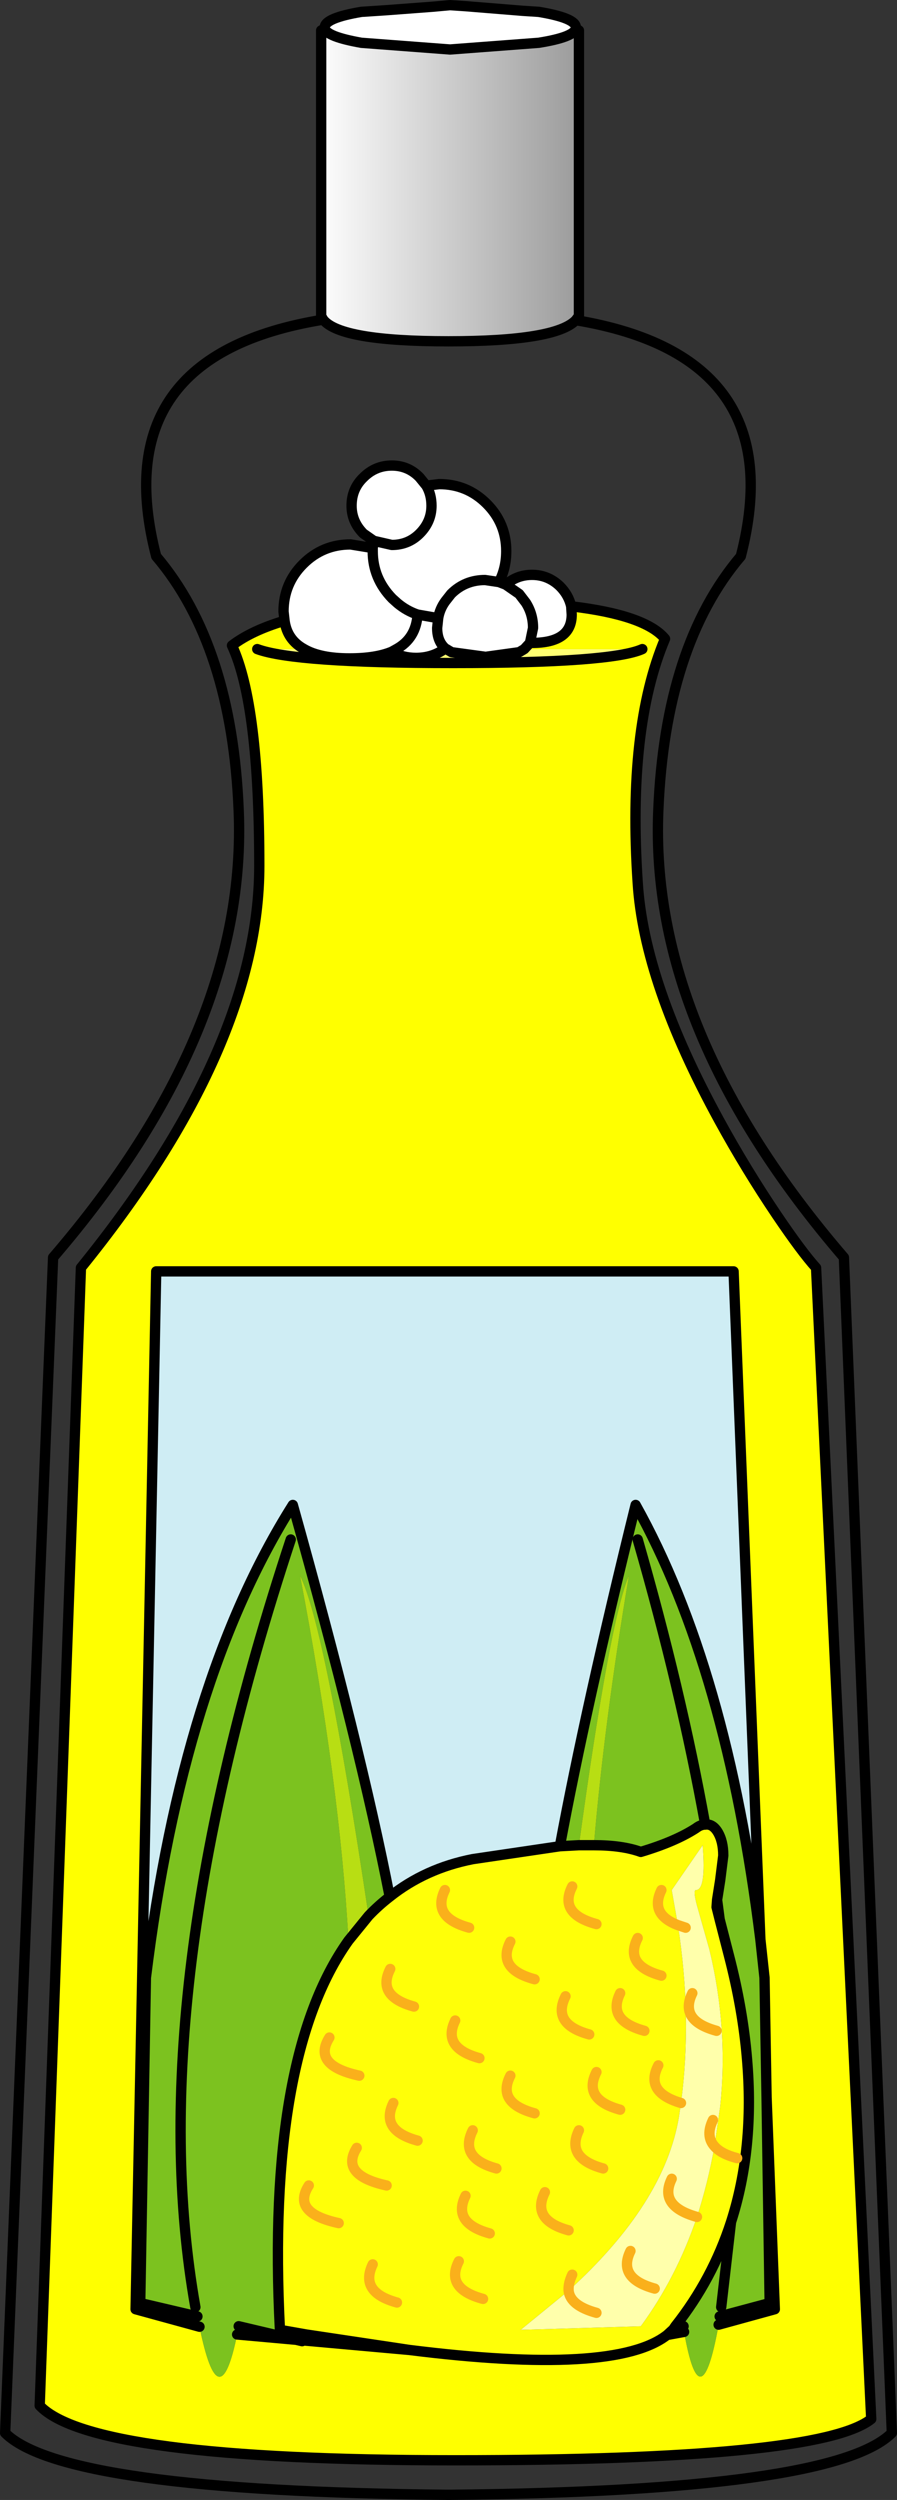
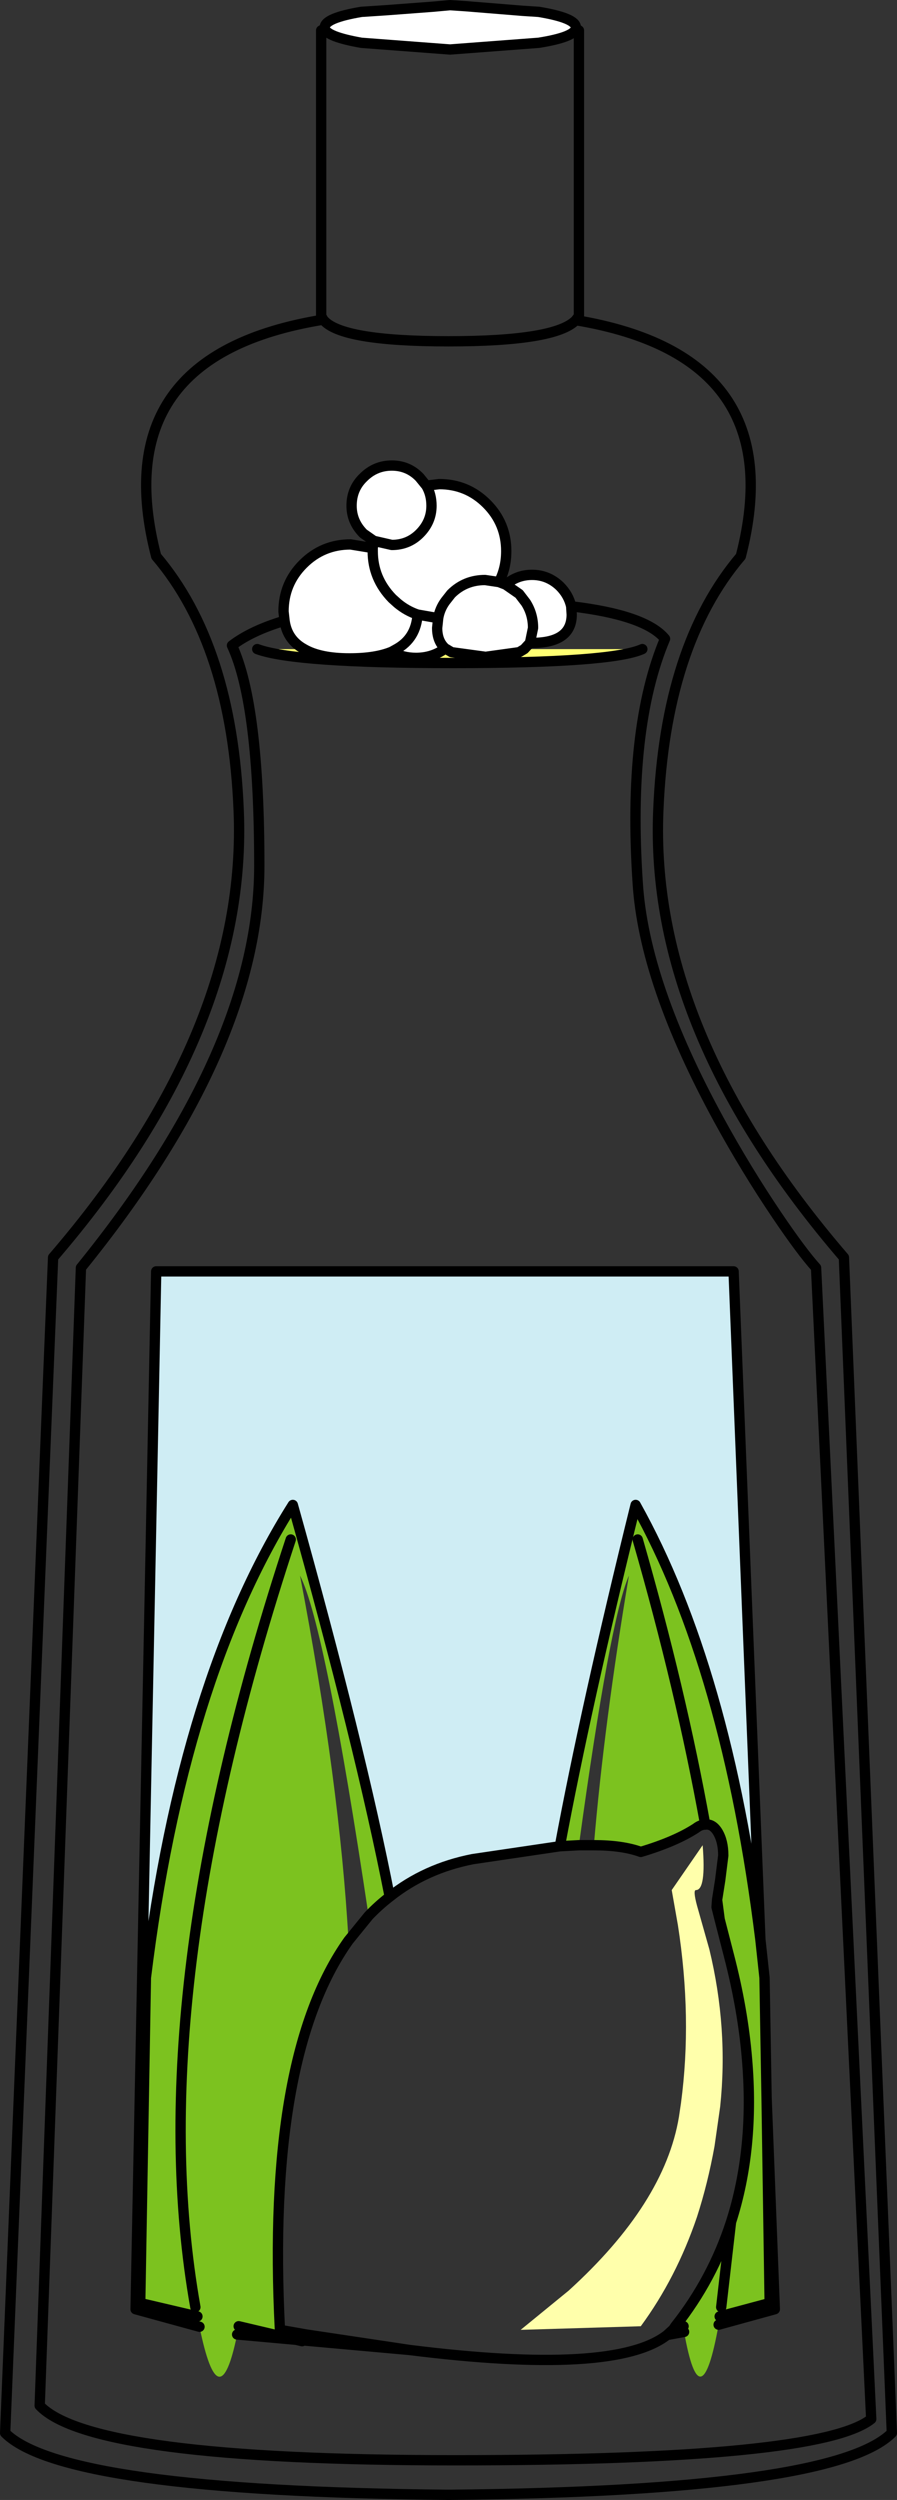
<svg xmlns="http://www.w3.org/2000/svg" height="242.45px" width="87.0px">
  <rect width="100%" height="100%" fill="#333333" stroke="none" />
  <g transform="matrix(1.0, 0.0, 0.0, 1.0, 43.5, 121.2)">
    <path d="M-12.0 -118.45 L-12.0 -118.55 Q-12.0 -119.45 -8.45 -120.05 L-6.15 -120.2 -1.5 -120.55 0.15 -120.7 1.65 -120.6 7.2 -120.15 8.75 -120.05 Q12.35 -119.45 12.35 -118.55 L12.35 -118.45 Q12.2 -117.6 8.75 -117.05 L0.15 -116.4 -8.45 -117.05 Q-11.85 -117.65 -12.0 -118.45 M-15.9 -61.0 L-16.0 -61.9 Q-16.0 -64.6 -14.1 -66.5 -12.2 -68.4 -9.5 -68.4 L-7.35 -68.05 -7.25 -68.75 -8.25 -69.45 Q-9.4 -70.6 -9.4 -72.15 -9.4 -73.8 -8.25 -74.9 -7.1 -76.05 -5.5 -76.05 -3.9 -76.05 -2.8 -74.9 L-2.15 -74.1 -0.9 -74.25 Q1.8 -74.25 3.7 -72.35 5.6 -70.45 5.6 -67.75 5.6 -66.1 4.9 -64.75 L5.55 -64.5 Q6.65 -65.45 8.1 -65.45 9.65 -65.45 10.8 -64.35 11.65 -63.5 11.9 -62.4 L11.95 -61.6 Q11.95 -58.85 8.1 -58.85 L7.9 -58.85 8.2 -60.3 Q8.2 -61.65 7.5 -62.75 L6.85 -63.6 5.55 -64.5 6.85 -63.6 7.5 -62.75 Q8.2 -61.65 8.2 -60.3 L7.9 -58.85 7.35 -58.25 6.85 -57.95 3.6 -57.5 0.3 -57.95 -0.2 -58.25 -0.3 -58.3 -0.4 -58.25 Q-1.6 -57.4 -3.15 -57.4 -4.45 -57.4 -5.5 -58.0 -7.05 -57.35 -9.6 -57.35 -12.45 -57.35 -14.0 -58.25 -15.65 -59.15 -15.9 -61.0 M-7.35 -68.05 L-7.35 -67.75 Q-7.35 -65.1 -5.45 -63.15 L-4.95 -62.7 Q-4.05 -61.95 -3.0 -61.6 -3.15 -59.3 -5.05 -58.25 L-5.5 -58.0 -5.05 -58.25 Q-3.15 -59.3 -3.0 -61.6 -4.05 -61.95 -4.95 -62.7 L-5.45 -63.15 Q-7.35 -65.1 -7.35 -67.75 L-7.35 -68.05 M4.9 -64.75 L3.55 -64.95 Q1.6 -64.95 0.25 -63.6 L-0.3 -62.9 Q-0.85 -62.15 -1.0 -61.25 L-3.0 -61.6 -1.0 -61.25 Q-0.85 -62.15 -0.3 -62.9 L0.25 -63.6 Q1.6 -64.95 3.55 -64.95 L4.9 -64.75 M-7.25 -68.75 L-5.5 -68.35 Q-3.9 -68.35 -2.8 -69.45 -1.65 -70.6 -1.65 -72.15 -1.65 -73.25 -2.15 -74.1 -1.65 -73.25 -1.65 -72.15 -1.65 -70.6 -2.8 -69.45 -3.9 -68.35 -5.5 -68.35 L-7.25 -68.75 M-1.0 -61.25 L-1.1 -60.3 Q-1.1 -59.0 -0.3 -58.3 -1.1 -59.0 -1.1 -60.3 L-1.0 -61.25" fill="#ffffff" fill-rule="evenodd" stroke="none" />
-     <path d="M12.35 -118.45 L12.65 -118.25 12.65 -90.55 12.35 -90.15 Q10.4 -88.1 0.0 -88.1 -10.5 -88.1 -12.15 -90.2 L-12.35 -90.55 -12.35 -118.25 -12.0 -118.45 Q-11.85 -117.65 -8.45 -117.05 L0.15 -116.4 8.75 -117.05 Q12.2 -117.6 12.35 -118.45" fill="url(#gradient0)" fill-rule="evenodd" stroke="none" />
    <path d="M-14.0 -58.25 Q-12.45 -57.35 -9.6 -57.35 -7.05 -57.35 -5.5 -58.0 -4.45 -57.4 -3.15 -57.4 -1.6 -57.4 -0.4 -58.25 L-0.2 -58.25 0.3 -57.95 3.6 -57.5 6.85 -57.95 7.35 -58.25 18.8 -58.25 Q15.8 -56.9 0.45 -56.9 -14.9 -56.9 -18.55 -58.25 L-14.0 -58.25" fill="#ffff73" fill-rule="evenodd" stroke="none" />
-     <path d="M11.9 -62.4 Q19.1 -61.55 21.0 -59.25 17.35 -50.6 18.35 -35.6 18.95 -25.9 26.25 -12.55 28.85 -7.8 31.85 -3.35 34.25 0.2 35.65 1.75 L41.0 113.4 Q36.0 117.4 0.65 117.4 -34.65 117.4 -39.65 112.1 L-35.65 1.75 Q-18.35 -19.6 -18.35 -37.25 -18.35 -52.9 -21.0 -58.6 -19.1 -60.05 -15.9 -61.0 -15.65 -59.15 -14.0 -58.25 L-18.55 -58.25 Q-14.9 -56.9 0.45 -56.9 15.8 -56.9 18.8 -58.25 L7.35 -58.25 7.9 -58.85 8.1 -58.85 Q11.95 -58.85 11.95 -61.6 L11.9 -62.4 M-0.2 -58.25 L-0.4 -58.25 -0.3 -58.3 -0.2 -58.25 M30.85 82.2 L30.65 70.6 30.25 66.9 27.65 2.1 -28.35 2.1 -30.35 102.75 -24.15 104.45 Q-22.25 113.75 -20.5 105.2 L-3.8 106.7 Q16.15 109.2 21.2 105.25 L22.85 104.95 Q24.45 113.95 26.2 104.25 L31.65 102.75 30.85 82.2" fill="#ffff00" fill-rule="evenodd" stroke="none" />
    <path d="M26.05 63.05 L26.35 61.15 26.65 58.75 Q26.65 57.35 26.1 56.45 25.6 55.65 24.9 55.75 24.45 55.75 24.0 56.1 22.0 57.4 18.65 58.4 16.85 57.75 14.1 57.75 15.1 45.9 17.5 31.6 15.65 35.85 12.65 57.75 L10.8 57.85 Q13.3 44.4 18.15 24.75 27.0 40.6 30.25 66.9 L30.65 70.6 30.85 82.2 31.15 102.15 26.3 103.45 26.2 104.25 Q24.45 113.95 22.85 104.95 L22.8 104.4 21.8 104.7 22.0 104.4 Q25.6 99.85 27.4 94.3 29.7 87.15 28.95 78.45 28.55 73.65 27.2 68.45 L26.3 64.95 26.05 63.05 26.3 64.95 26.0 63.75 26.05 63.05 M26.45 102.55 L27.4 94.3 26.45 102.55 M18.35 28.1 Q22.55 42.7 24.9 55.75 22.55 42.7 18.35 28.1 M-20.5 105.2 Q-22.25 113.75 -24.15 104.45 L-24.35 103.45 -29.9 102.15 -29.35 70.6 Q-25.8 41.7 -15.1 24.75 -8.55 48.15 -5.7 62.75 -6.8 63.6 -7.75 64.6 -11.95 36.45 -14.4 31.6 -10.55 51.75 -9.7 67.0 -17.7 78.25 -16.35 104.75 L-13.8 105.2 -14.2 105.85 -20.35 104.4 -20.5 105.2 M-24.55 102.55 Q-29.9 72.4 -15.3 28.1 -29.9 72.4 -24.55 102.55" fill="#7cc21f" fill-rule="evenodd" stroke="none" />
-     <path d="M24.9 55.75 Q25.6 55.65 26.1 56.45 26.65 57.35 26.65 58.75 L26.35 61.15 26.05 63.05 26.0 63.75 26.3 64.95 27.2 68.45 Q28.55 73.65 28.95 78.45 29.7 87.15 27.4 94.3 25.6 99.85 22.0 104.4 L21.8 104.7 21.2 105.25 Q16.15 109.2 -3.8 106.7 L-13.8 105.2 -16.35 104.75 Q-17.7 78.25 -9.7 67.0 L-7.75 64.6 Q-6.8 63.6 -5.7 62.75 -2.25 60.0 2.35 59.1 L10.8 57.85 12.65 57.75 14.1 57.75 Q16.85 57.75 18.65 58.4 22.0 57.4 24.0 56.1 24.45 55.75 24.9 55.75 M25.8 86.95 L26.35 83.1 Q27.15 75.5 25.3 67.85 L24.1 63.6 Q23.7 62.1 24.0 62.1 25.0 62.1 24.65 57.75 L21.65 62.1 22.25 65.5 Q19.5 64.45 20.65 62.1 19.5 64.45 22.25 65.5 23.65 74.5 22.55 82.75 L22.35 84.1 Q20.95 92.5 11.65 100.95 L7.0 104.75 18.65 104.4 Q22.1 99.7 24.1 93.8 25.15 90.55 25.8 86.95 26.45 87.7 28.0 88.1 26.45 87.7 25.8 86.95 M14.35 65.4 Q10.65 64.4 12.0 61.75 10.65 64.4 14.35 65.4 M16.65 83.4 Q13.0 82.4 14.35 79.75 13.0 82.4 16.65 83.4 M3.0 78.4 Q-0.65 77.4 0.65 74.75 -0.65 77.4 3.0 78.4 M8.35 83.75 Q4.65 82.75 6.0 80.1 4.65 82.75 8.35 83.75 M4.0 95.4 Q0.35 94.4 1.65 91.75 0.35 94.4 4.0 95.4 M15.0 89.1 Q11.35 88.1 12.65 85.4 11.35 88.1 15.0 89.1 M11.65 95.1 Q8.0 94.1 9.35 91.4 8.0 94.1 11.65 95.1 M4.65 89.1 Q1.0 88.1 2.35 85.4 1.0 88.1 4.65 89.1 M8.35 70.75 Q4.65 69.75 6.0 67.1 4.65 69.75 8.35 70.75 M13.65 76.1 Q10.0 75.1 11.35 72.4 10.0 75.1 13.65 76.1 M19.0 75.75 Q15.35 74.75 16.65 72.1 15.35 74.75 19.0 75.75 M12.0 99.4 Q11.6 100.25 11.65 100.95 11.6 100.25 12.0 99.4 M20.35 79.1 Q19.0 81.7 22.55 82.75 19.0 81.7 20.35 79.1 M20.65 70.4 Q17.0 69.4 18.35 66.75 17.0 69.4 20.65 70.4 M3.35 101.75 Q-0.35 100.75 1.0 98.1 -0.35 100.75 3.35 101.75 M-3.35 73.4 Q-7.0 72.4 -5.65 69.75 -7.0 72.4 -3.35 73.4 M-3.0 86.4 Q-6.65 85.4 -5.35 82.75 -6.65 85.4 -3.0 86.4 M-6.0 90.75 Q-10.55 89.75 -8.9 87.1 -10.55 89.75 -6.0 90.75 M-8.65 80.1 Q-13.25 79.1 -11.55 76.4 -13.25 79.1 -8.65 80.1 M-10.65 94.4 Q-15.25 93.4 -13.55 90.75 -15.25 93.4 -10.65 94.4 M2.0 65.75 Q-1.65 64.75 -0.35 62.1 -1.65 64.75 2.0 65.75 M-5.0 102.1 Q-8.65 101.1 -7.35 98.4 -8.65 101.1 -5.0 102.1" fill="#ffff08" fill-rule="evenodd" stroke="none" />
    <path d="M22.25 65.5 L21.65 62.1 24.65 57.75 Q25.0 62.1 24.0 62.1 23.7 62.1 24.1 63.6 L25.3 67.85 Q27.15 75.5 26.35 83.1 L25.8 86.95 Q24.9 85.95 25.65 84.4 24.9 85.95 25.8 86.95 25.15 90.55 24.1 93.8 20.35 92.75 21.65 90.1 20.35 92.75 24.1 93.8 22.1 99.7 18.65 104.4 L7.0 104.75 11.65 100.95 Q20.95 92.5 22.35 84.1 L22.55 82.75 Q23.65 74.5 22.25 65.5 L23.0 65.75 22.25 65.5 M14.35 103.1 Q11.8 102.4 11.65 100.95 11.8 102.4 14.35 103.1 M26.0 75.75 Q22.35 74.75 23.65 72.1 22.35 74.75 26.0 75.75 M20.0 100.75 Q16.35 99.75 17.65 97.1 16.35 99.75 20.0 100.75" fill="#ffffab" fill-rule="evenodd" stroke="none" />
-     <path d="M12.65 57.75 Q15.65 35.85 17.5 31.6 15.1 45.9 14.1 57.75 L12.65 57.75 M-7.75 64.6 L-9.7 67.0 Q-10.55 51.75 -14.4 31.6 -11.95 36.45 -7.75 64.6" fill="#b8de13" fill-rule="evenodd" stroke="none" />
    <path d="M30.85 82.2 L31.65 102.75 26.2 104.25 26.3 103.45 31.15 102.15 30.85 82.2 M22.85 104.95 L21.2 105.25 21.8 104.7 22.8 104.4 22.85 104.95 M-3.8 106.7 L-20.5 105.2 -20.35 104.4 -14.2 105.85 -13.8 105.2 -3.8 106.7 M-24.15 104.45 L-30.35 102.75 -28.35 2.1 27.65 2.1 30.25 66.9 Q27.0 40.6 18.15 24.75 13.3 44.4 10.8 57.85 L2.35 59.1 Q-2.25 60.0 -5.7 62.75 -8.55 48.15 -15.1 24.75 -25.8 41.7 -29.35 70.6 L-29.9 102.15 -24.35 103.45 -24.15 104.45" fill="#cfedf4" fill-rule="evenodd" stroke="none" />
    <path d="M-12.0 -118.45 L-12.0 -118.55 Q-12.0 -119.45 -8.45 -120.05 L-6.15 -120.2 -1.5 -120.55 0.15 -120.7 1.65 -120.6 7.2 -120.15 8.75 -120.05 Q12.35 -119.45 12.35 -118.55 L12.35 -118.45 12.65 -118.25 12.65 -90.55 12.35 -90.15 Q33.35 -86.65 28.35 -67.25 21.0 -58.6 20.35 -42.6 19.45 -21.25 38.35 0.75 L43.0 114.75 Q37.35 120.4 0.0 120.75 -37.35 120.4 -43.0 114.75 L-38.35 0.75 Q-19.45 -21.25 -20.35 -42.6 -21.0 -58.6 -28.35 -67.25 -33.4 -86.75 -12.15 -90.2 L-12.35 -90.55 -12.35 -118.25 -12.0 -118.45 Q-11.85 -117.65 -8.45 -117.05 L0.15 -116.4 8.75 -117.05 Q12.2 -117.6 12.35 -118.45 M-12.15 -90.2 Q-10.5 -88.1 0.0 -88.1 10.4 -88.1 12.35 -90.15 M-15.9 -61.0 L-16.0 -61.9 Q-16.0 -64.6 -14.1 -66.5 -12.2 -68.4 -9.5 -68.4 L-7.35 -68.05 -7.25 -68.75 -8.25 -69.45 Q-9.4 -70.6 -9.4 -72.15 -9.4 -73.8 -8.25 -74.9 -7.1 -76.05 -5.5 -76.05 -3.9 -76.05 -2.8 -74.9 L-2.15 -74.1 -0.9 -74.25 Q1.8 -74.25 3.7 -72.35 5.6 -70.45 5.6 -67.75 5.6 -66.1 4.9 -64.75 L5.55 -64.5 Q6.65 -65.45 8.1 -65.45 9.65 -65.45 10.8 -64.35 11.65 -63.5 11.9 -62.4 19.1 -61.55 21.0 -59.25 17.35 -50.6 18.35 -35.6 18.95 -25.9 26.25 -12.55 28.85 -7.8 31.85 -3.35 34.25 0.2 35.65 1.75 L41.0 113.4 Q36.0 117.4 0.65 117.4 -34.65 117.4 -39.65 112.1 L-35.65 1.75 Q-18.35 -19.6 -18.35 -37.25 -18.35 -52.9 -21.0 -58.6 -19.1 -60.05 -15.9 -61.0 -15.65 -59.15 -14.0 -58.25 -12.45 -57.35 -9.6 -57.35 -7.05 -57.35 -5.5 -58.0 L-5.05 -58.25 Q-3.15 -59.3 -3.0 -61.6 -4.05 -61.95 -4.95 -62.7 L-5.45 -63.15 Q-7.35 -65.1 -7.35 -67.75 L-7.35 -68.05 M5.55 -64.5 L6.85 -63.6 7.5 -62.75 Q8.2 -61.65 8.2 -60.3 L7.9 -58.85 8.1 -58.85 Q11.95 -58.85 11.95 -61.6 L11.9 -62.4 M-3.0 -61.6 L-1.0 -61.25 Q-0.85 -62.15 -0.3 -62.9 L0.25 -63.6 Q1.6 -64.95 3.55 -64.95 L4.9 -64.75 M7.35 -58.25 L6.85 -57.95 3.6 -57.5 0.3 -57.95 -0.2 -58.25 -0.3 -58.3 -0.4 -58.25 Q-1.6 -57.4 -3.15 -57.4 -4.45 -57.4 -5.5 -58.0 M7.9 -58.85 L7.35 -58.25 M18.8 -58.25 Q15.8 -56.9 0.45 -56.9 -14.9 -56.9 -18.55 -58.25 M24.9 55.75 Q25.6 55.65 26.1 56.45 26.65 57.35 26.65 58.75 L26.35 61.15 26.05 63.05 26.3 64.95 27.2 68.45 Q28.55 73.65 28.95 78.45 29.7 87.15 27.4 94.3 L26.45 102.55 M14.1 57.75 Q16.85 57.75 18.65 58.4 22.0 57.4 24.0 56.1 24.45 55.75 24.9 55.75 22.55 42.7 18.35 28.1 M26.05 63.05 L26.0 63.75 26.3 64.95 M30.25 66.9 L30.65 70.6 30.85 82.2 31.65 102.75 26.2 104.25 M22.85 104.95 L21.2 105.25 Q16.15 109.2 -3.8 106.7 L-20.5 105.2 M-24.15 104.45 L-30.35 102.75 -28.35 2.1 27.65 2.1 30.25 66.9 Q27.0 40.6 18.15 24.75 13.3 44.4 10.8 57.85 L12.65 57.75 14.1 57.75 M-5.7 62.75 Q-2.25 60.0 2.35 59.1 L10.8 57.85 M21.8 104.7 L21.2 105.25 M21.8 104.7 L22.8 104.4 M27.4 94.3 Q25.6 99.85 22.0 104.4 L21.8 104.7 M26.3 103.45 L31.15 102.15 30.85 82.2 M-2.15 -74.1 Q-1.65 -73.25 -1.65 -72.15 -1.65 -70.6 -2.8 -69.45 -3.9 -68.35 -5.5 -68.35 L-7.25 -68.75 M-0.3 -58.3 Q-1.1 -59.0 -1.1 -60.3 L-1.0 -61.25 M-7.75 64.6 Q-6.8 63.6 -5.7 62.75 -8.55 48.15 -15.1 24.75 -25.8 41.7 -29.35 70.6 L-29.9 102.15 -24.35 103.45 M-9.7 67.0 L-7.75 64.6 M-9.7 67.0 Q-17.7 78.25 -16.35 104.75 L-13.8 105.2 -3.8 106.7 M-20.35 104.4 L-14.2 105.85 -13.8 105.2 M-15.3 28.1 Q-29.9 72.4 -24.55 102.55" fill="none" stroke="#000000" stroke-linecap="round" stroke-linejoin="round" stroke-width="1.0" />
-     <path d="M25.8 86.95 Q26.45 87.7 28.0 88.1 M22.25 65.5 L23.0 65.75 M20.65 62.1 Q19.5 64.45 22.25 65.5 M11.65 100.95 Q11.8 102.4 14.35 103.1 M12.0 61.75 Q10.65 64.4 14.35 65.4 M6.0 67.1 Q4.65 69.75 8.35 70.75 M2.35 85.4 Q1.0 88.1 4.65 89.1 M9.35 91.4 Q8.0 94.1 11.65 95.1 M12.65 85.4 Q11.35 88.1 15.0 89.1 M1.65 91.75 Q0.35 94.4 4.0 95.4 M6.0 80.1 Q4.65 82.75 8.35 83.75 M0.65 74.75 Q-0.65 77.4 3.0 78.4 M14.35 79.75 Q13.0 82.4 16.65 83.4 M25.8 86.95 Q24.9 85.95 25.65 84.4 M21.65 90.1 Q20.35 92.75 24.1 93.8 M11.65 100.95 Q11.6 100.25 12.0 99.4 M16.65 72.1 Q15.35 74.75 19.0 75.75 M11.35 72.4 Q10.0 75.1 13.65 76.1 M23.65 72.1 Q22.35 74.75 26.0 75.75 M18.35 66.75 Q17.0 69.4 20.65 70.4 M22.55 82.75 Q19.0 81.7 20.35 79.1 M17.65 97.1 Q16.35 99.75 20.0 100.75 M1.0 98.1 Q-0.35 100.75 3.35 101.75 M-13.55 90.75 Q-15.25 93.4 -10.65 94.4 M-11.55 76.4 Q-13.25 79.1 -8.65 80.1 M-8.9 87.1 Q-10.55 89.75 -6.0 90.75 M-5.35 82.75 Q-6.65 85.4 -3.0 86.4 M-5.65 69.75 Q-7.0 72.4 -3.35 73.4 M-7.35 98.4 Q-8.65 101.1 -5.0 102.1 M-0.35 62.1 Q-1.65 64.75 2.0 65.75" fill="none" stroke="#fab01b" stroke-linecap="round" stroke-linejoin="round" stroke-width="1.0" />
  </g>
  <defs>
    <linearGradient gradientTransform="matrix(0.016, 0.0, 0.0, 0.02, 0.2, -104.4)" gradientUnits="userSpaceOnUse" id="gradient0" spreadMethod="pad" x1="-819.2" x2="819.2">
      <stop offset="0.0" stop-color="#ffffff" />
      <stop offset="1.0" stop-color="#999999" />
    </linearGradient>
  </defs>
</svg>